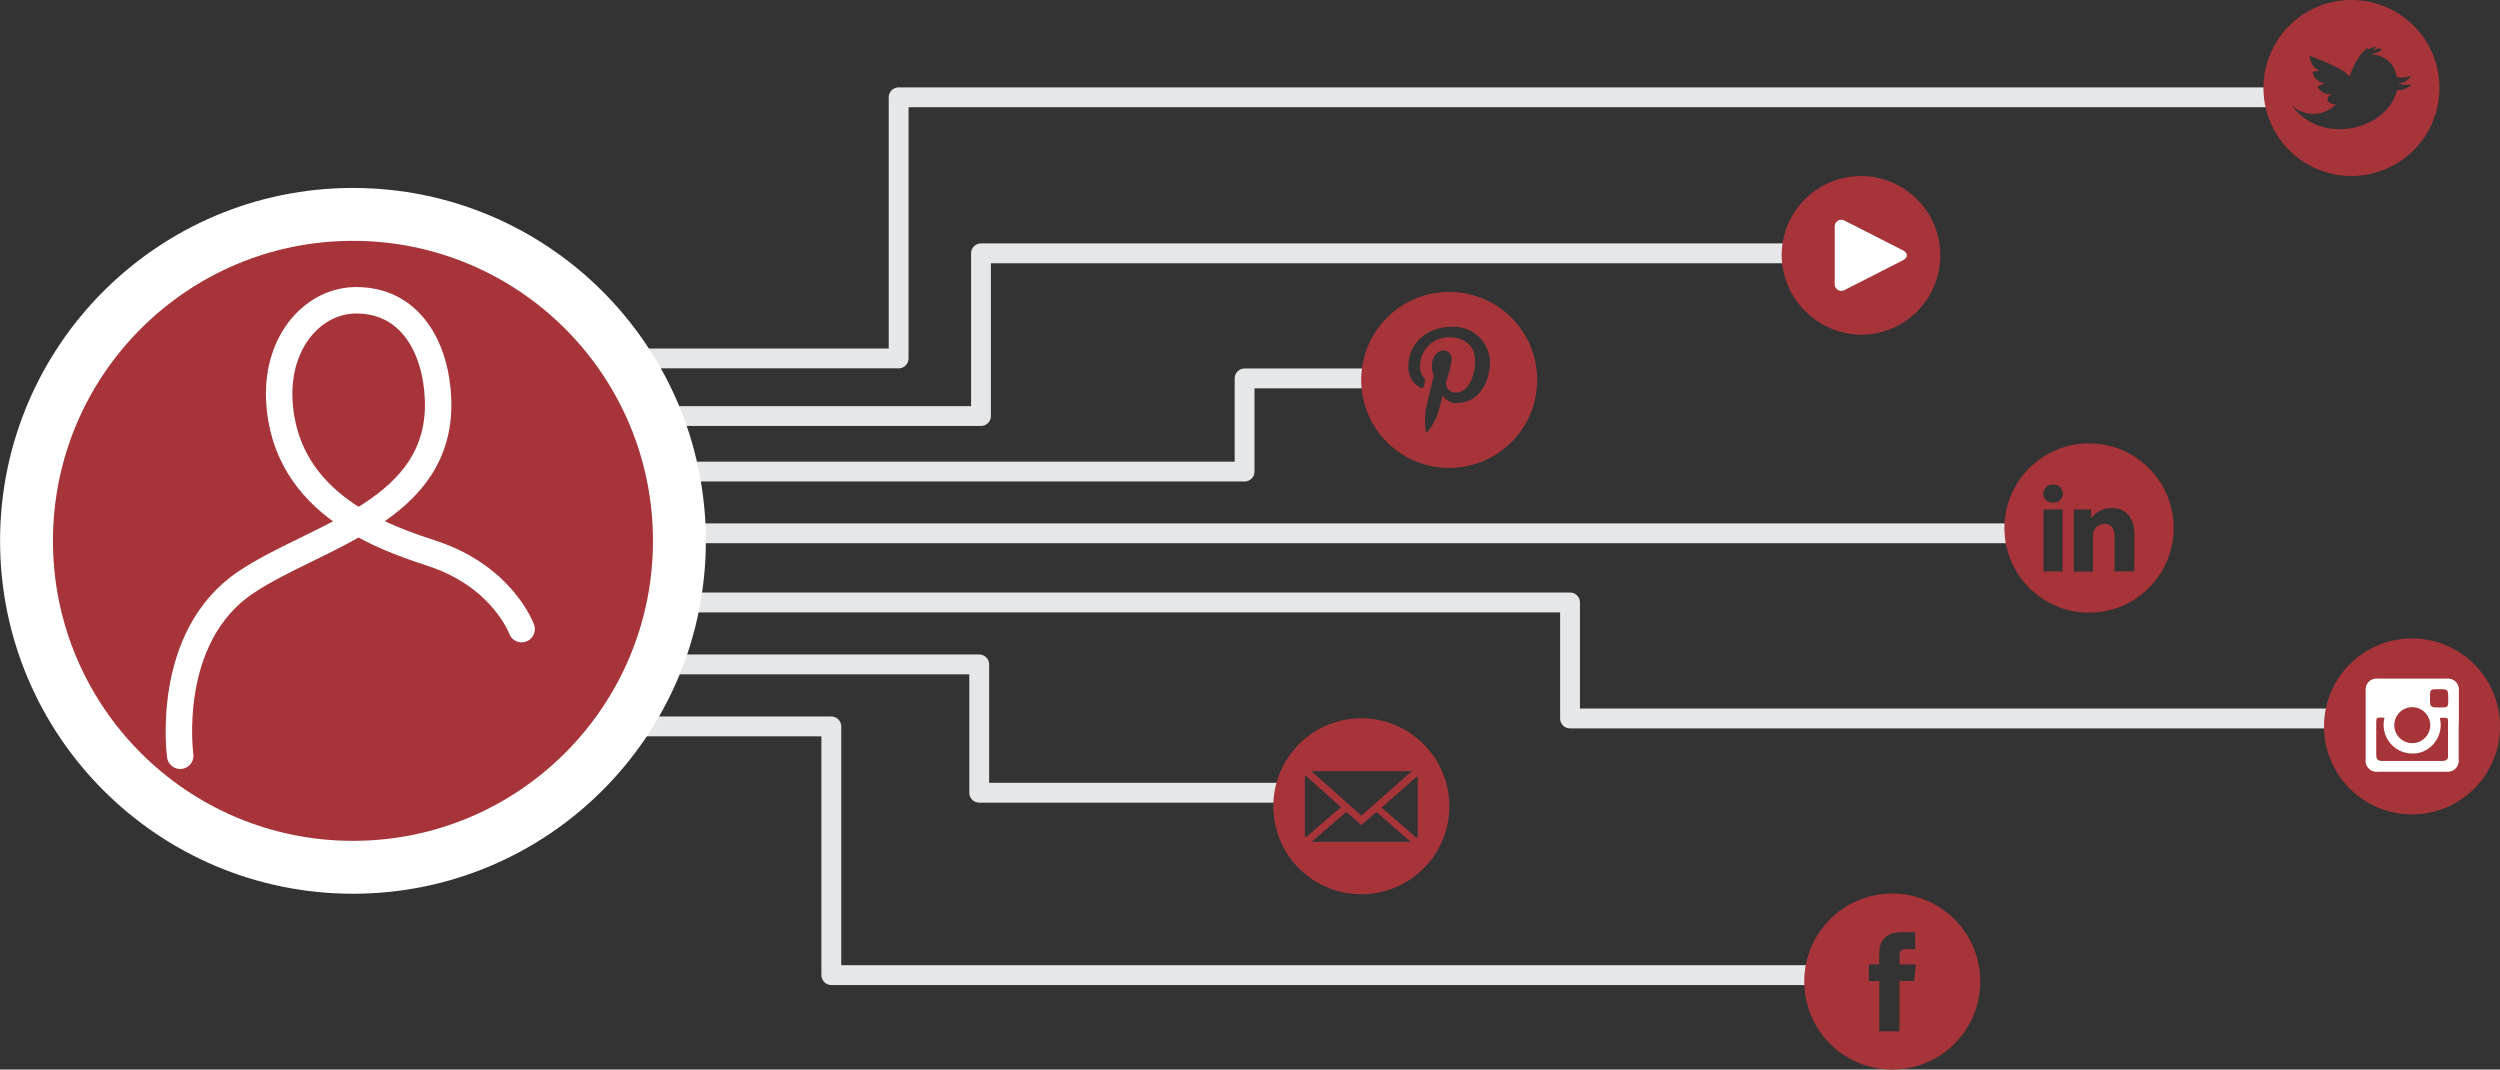
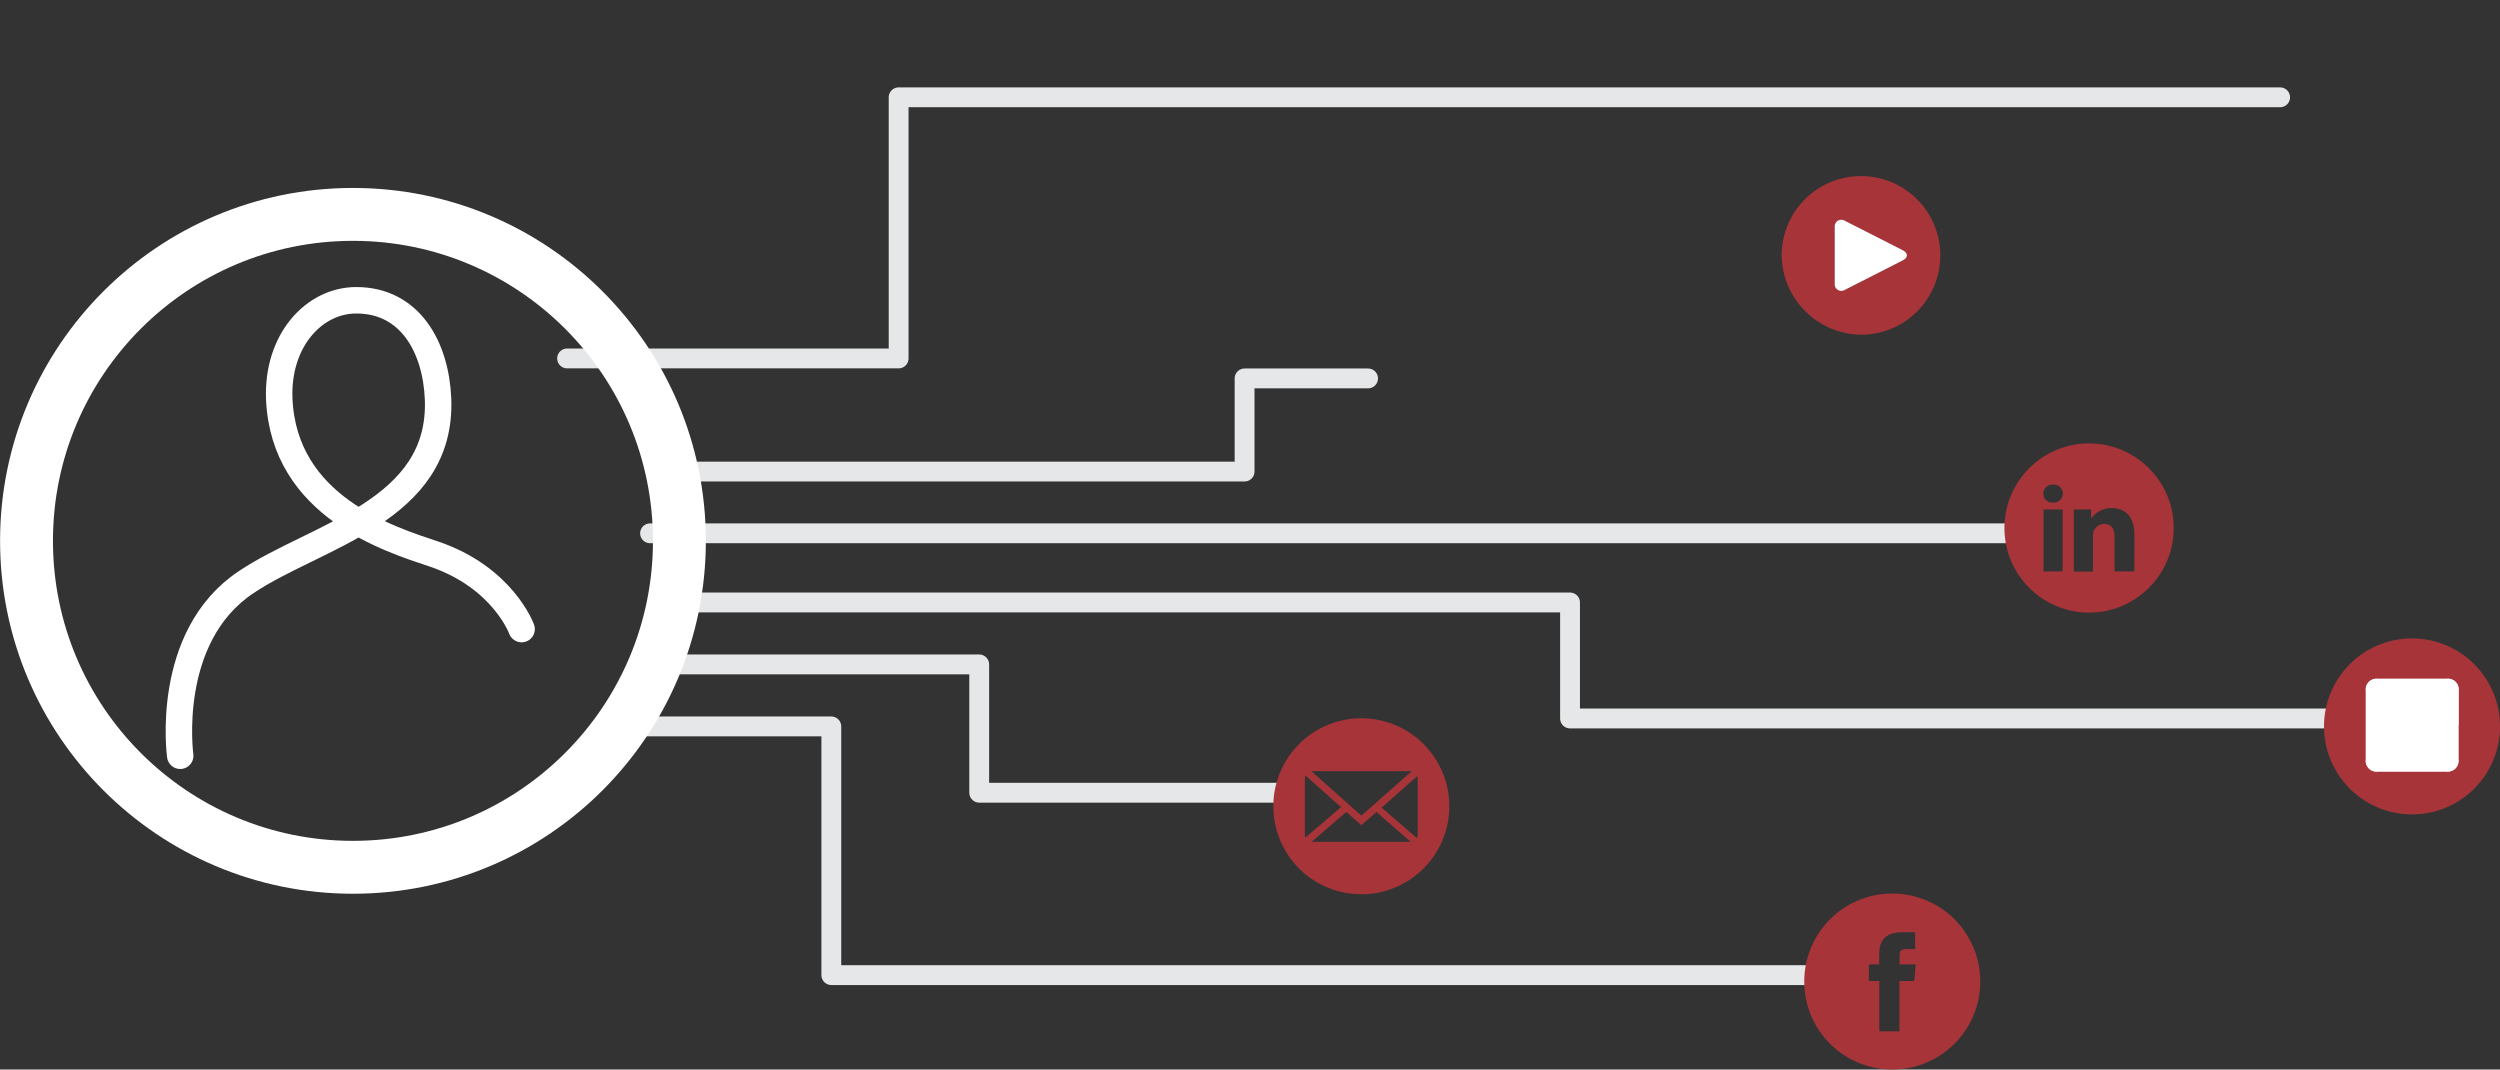
<svg xmlns="http://www.w3.org/2000/svg" viewBox="20.31 18.84 378.16 161.78">
  <rect x="20.31" y="18.84" width="378.16" height="161.78" fill="#333333" stroke="none" />
  <style>.H{fill:#a73439}.I{stroke-linecap:round}.J{stroke-linejoin:round}.K{stroke:#e6e7e8}.L{stroke-width:3}.M{clip-path:url(#A)}</style>
  <defs>
    <clipPath id="A">
      <path d="M20.31 18.84h378.16v161.81H20.31z" fill="none" />
    </clipPath>
  </defs>
  <path d="M106.09 73.06h50.15v-39.5h208.97" fill="none" class="I J K L" />
  <g class="M H">
-     <path d="M382.9 32.47c-1.47 6-11.39 8.53-15.94 2.31a4.79 4.79 0 0 0 6.71-.17c-1.13.16-1.95-1-.56-1.55a2.1 2.1 0 0 1-2.23-1.06 1.62 1.62 0 0 1 1.24-.49c-1.37-.32-1.87-1-2-1.8a4.06 4.06 0 0 1 1.12-.14 2.45 2.45 0 0 1-1.55-2.27 35.3 35.3 0 0 1 4.64 2 6.91 6.91 0 0 1 1.37 1.1c.66-1.72 1.46-3.49 2.84-4.37a1 1 0 0 1-.27.54 2.62 2.62 0 0 1 1.41-.67c-.06.38-.62.6-.95.73.25-.08 1.61-.69 1.76-.34s-.94.57-1.13.64l-.42.15a3.9 3.9 0 0 1 3.84 3c0 .13.07.27.1.41a3.22 3.22 0 0 0 2.13-.23 2.17 2.17 0 0 1-2 1.17 4.44 4.44 0 0 0 2.05.21 2.71 2.71 0 0 1-2.16.81M376 18.84a13.31 13.31 0 1 0 13.31 13.3A13.3 13.3 0 0 0 376 18.84" />
-   </g>
-   <path d="M113.29 81.77h55.41V57.16h123.34" fill="none" class="I J K L" />
+     </g>
  <g class="M">
    <path d="M302.11,69.47a12,12,0,1,0-12.3-12,12.16,12.16,0,0,0,12.3,12" class="H" />
    <path d="M297.84,61.76a1,1,0,0,0,1.52.93l8.76-4.46c.84-.43.83-1.12,0-1.54l-8.76-4.46a1,1,0,0,0-1.52.93Z" fill="#fff" />
  </g>
  <path d="M118.64 99.51h208.74m-207.49-9.34h88.68V76.08h18.68m-107.36 33.89H257.8v17.55h117.01m-257.32-8.18h50.94v19.41h45.03m-100.17-10.03h32.77v37.62h152.57" fill="none" class="I J K L" />
  <g class="M">
    <path d="M343.16 105.27h-3v-5.19c0-1.21-.43-2-1.5-2a1.76 1.76 0 0 0-1.64 1.09 2 2 0 0 0-.12.73v5.4H334v-9.4h2.62v1.29h.07a3.78 3.78 0 0 1 3.08-1.5c1.94 0 3.4 1.27 3.4 4zm-12.29-10.41a1.36 1.36 0 1 1 0-2.71 1.36 1.36 0 1 1 0 2.71m1.44 10.41h-2.89V95.9h2.89zm4-19.36a12.8 12.8 0 1 0 12.8 12.8 12.8 12.8 0 0 0-12.8-12.8m48.86 29.5a13.31 13.31 0 1 0 13.3 13.31 13.31 13.31 0 0 0-13.3-13.31" class="H" />
    <g fill="#fff">
      <path d="M392.21,128.51v-5.19a1.62,1.62,0,0,0-1.81-1.8H380a1.63,1.63,0,0,0-1.81,1.8v10.39a1.63,1.63,0,0,0,1.84,1.82h10.34a1.62,1.62,0,0,0,1.83-1.82v-5.2" />
      <path d="M387.88 124.45c0 1.4 0 1.4 1.41 1.4s1.35 0 1.35-1.34 0-1.42-1.42-1.42-1.34 0-1.34 1.36m0 4.09a2.72 2.72 0 1 0-2.74 2.7 2.74 2.74 0 0 0 2.74-2.7m-6.9-1.12h-.66c-.46-.06-.6.1-.6.57v5.06c0 .67.24.9.9.91h9.16c.46 0 .8-.23.8-.62v-5.61a.37.37 0 0 0-.25-.28 8.18 8.18 0 0 0-1 0 4.29 4.29 0 0 1-.85 3.82 4.1 4.1 0 0 1-3.57 1.56 4.33 4.33 0 0 1-3.94-5.39m11.19 1.09v5.2a1.62 1.62 0 0 1-1.83 1.82H380a1.63 1.63 0 0 1-1.84-1.82v-10.41a1.63 1.63 0 0 1 1.81-1.8h10.43a1.62 1.62 0 0 1 1.81 1.8v5.19" />
    </g>
-     <path d="M381 127.42a4.33 4.33 0 0 0 3.94 5.39 4.1 4.1 0 0 0 3.57-1.56 4.29 4.29 0 0 0 .85-3.82 8.18 8.18 0 0 1 1 0 .37.37 0 0 1 .25.28v5.61c0 .39-.34.62-.8.62h-9.16c-.66 0-.89-.24-.9-.91v-5.06c0-.47.14-.63.6-.57h.66m6.91 1.14a2.72 2.72 0 1 1-2.71-2.73 2.74 2.74 0 0 1 2.71 2.73m-.04-4.09c0-1.34 0-1.36 1.34-1.36s1.42 0 1.42 1.42 0 1.34-1.35 1.34-1.41 0-1.41-1.4M240.75 79.82a2.61 2.61 0 0 1-2.23-1.14l-.65 2.51a9.47 9.47 0 0 1-1.65 3 .11.11 0 0 1-.21-.05 10 10 0 0 1 0-3.47l1.18-5a3.5 3.5 0 0 1-.29-1.44c0-1.36.78-2.37 1.76-2.37a1.23 1.23 0 0 1 1.24 1.37 20.15 20.15 0 0 1-.81 3.25 1.41 1.41 0 0 0 1.44 1.76c1.73 0 2.9-2.22 2.9-4.86 0-2-1.35-3.51-3.8-3.51a4.33 4.33 0 0 0-4.51 4.38 2.65 2.65 0 0 0 .61 1.8.44.44 0 0 1 .13.51c0 .16-.15.57-.19.73a.32.32 0 0 1-.46.23 3.53 3.53 0 0 1-1.85-3.52c0-2.6 2.19-5.72 6.54-5.72a5.47 5.47 0 0 1 5.79 5.24c0 3.59-2 6.27-4.94 6.27M239.52 63a13.31 13.31 0 1 0 13.31 13.3A13.29 13.29 0 0 0 239.52 63M73.7 150a49.39 49.39 0 1 0-49.39-49.39A49.38 49.38 0 0 0 73.7 150" class="H" />
    <g fill="none" stroke="#fff">
      <circle cx="73.7" cy="100.65" r="49.38" stroke-width="8" />
      <path d="M47.57,133.16s-2.48-18,10-26.28c10.6-7.1,29.68-10.65,29-27.7-.32-7.84-4.24-14.92-12.37-14.92-6.4,0-12,6.1-11.65,14.92.7,16.33,16.75,21.24,23.33,23.44C96.38,106.15,99.21,114,99.21,114" stroke-width="4" class="I J" />
    </g>
    <path d="M234.76 145.1a1.07 1.07 0 0 1-.14.5l-5.32-4.6 5.39-4.75a1 1 0 0 1 .07.36zm-16 1.07h-.05l5.25-4.51 2.28 2 2.28-2 5.15 4.51zm-1.07-1.07v-8.54a1.17 1.17 0 0 1 .09-.42l5.38 4.79-5.37 4.6a1 1 0 0 1-.1-.43m1.07-9.61h15.1l-7.62 6.73-7.57-6.74zm7.48-8a13.31 13.31 0 1 0 13.3 13.31 13.31 13.31 0 0 0-13.3-13.31m83.62 39.74h-2.23v7.61h-3.05v-7.61H303v-2.51h1.57v-1.54c0-2.12 1-3.33 3.52-3.33H310v2.56h-1.34c-1 0-1 .43-1 1.11v1.2h2.44zM306.54 154a13.31 13.31 0 1 0 13.31 13.3 13.29 13.29 0 0 0-13.31-13.3" class="H" />
  </g>
</svg>